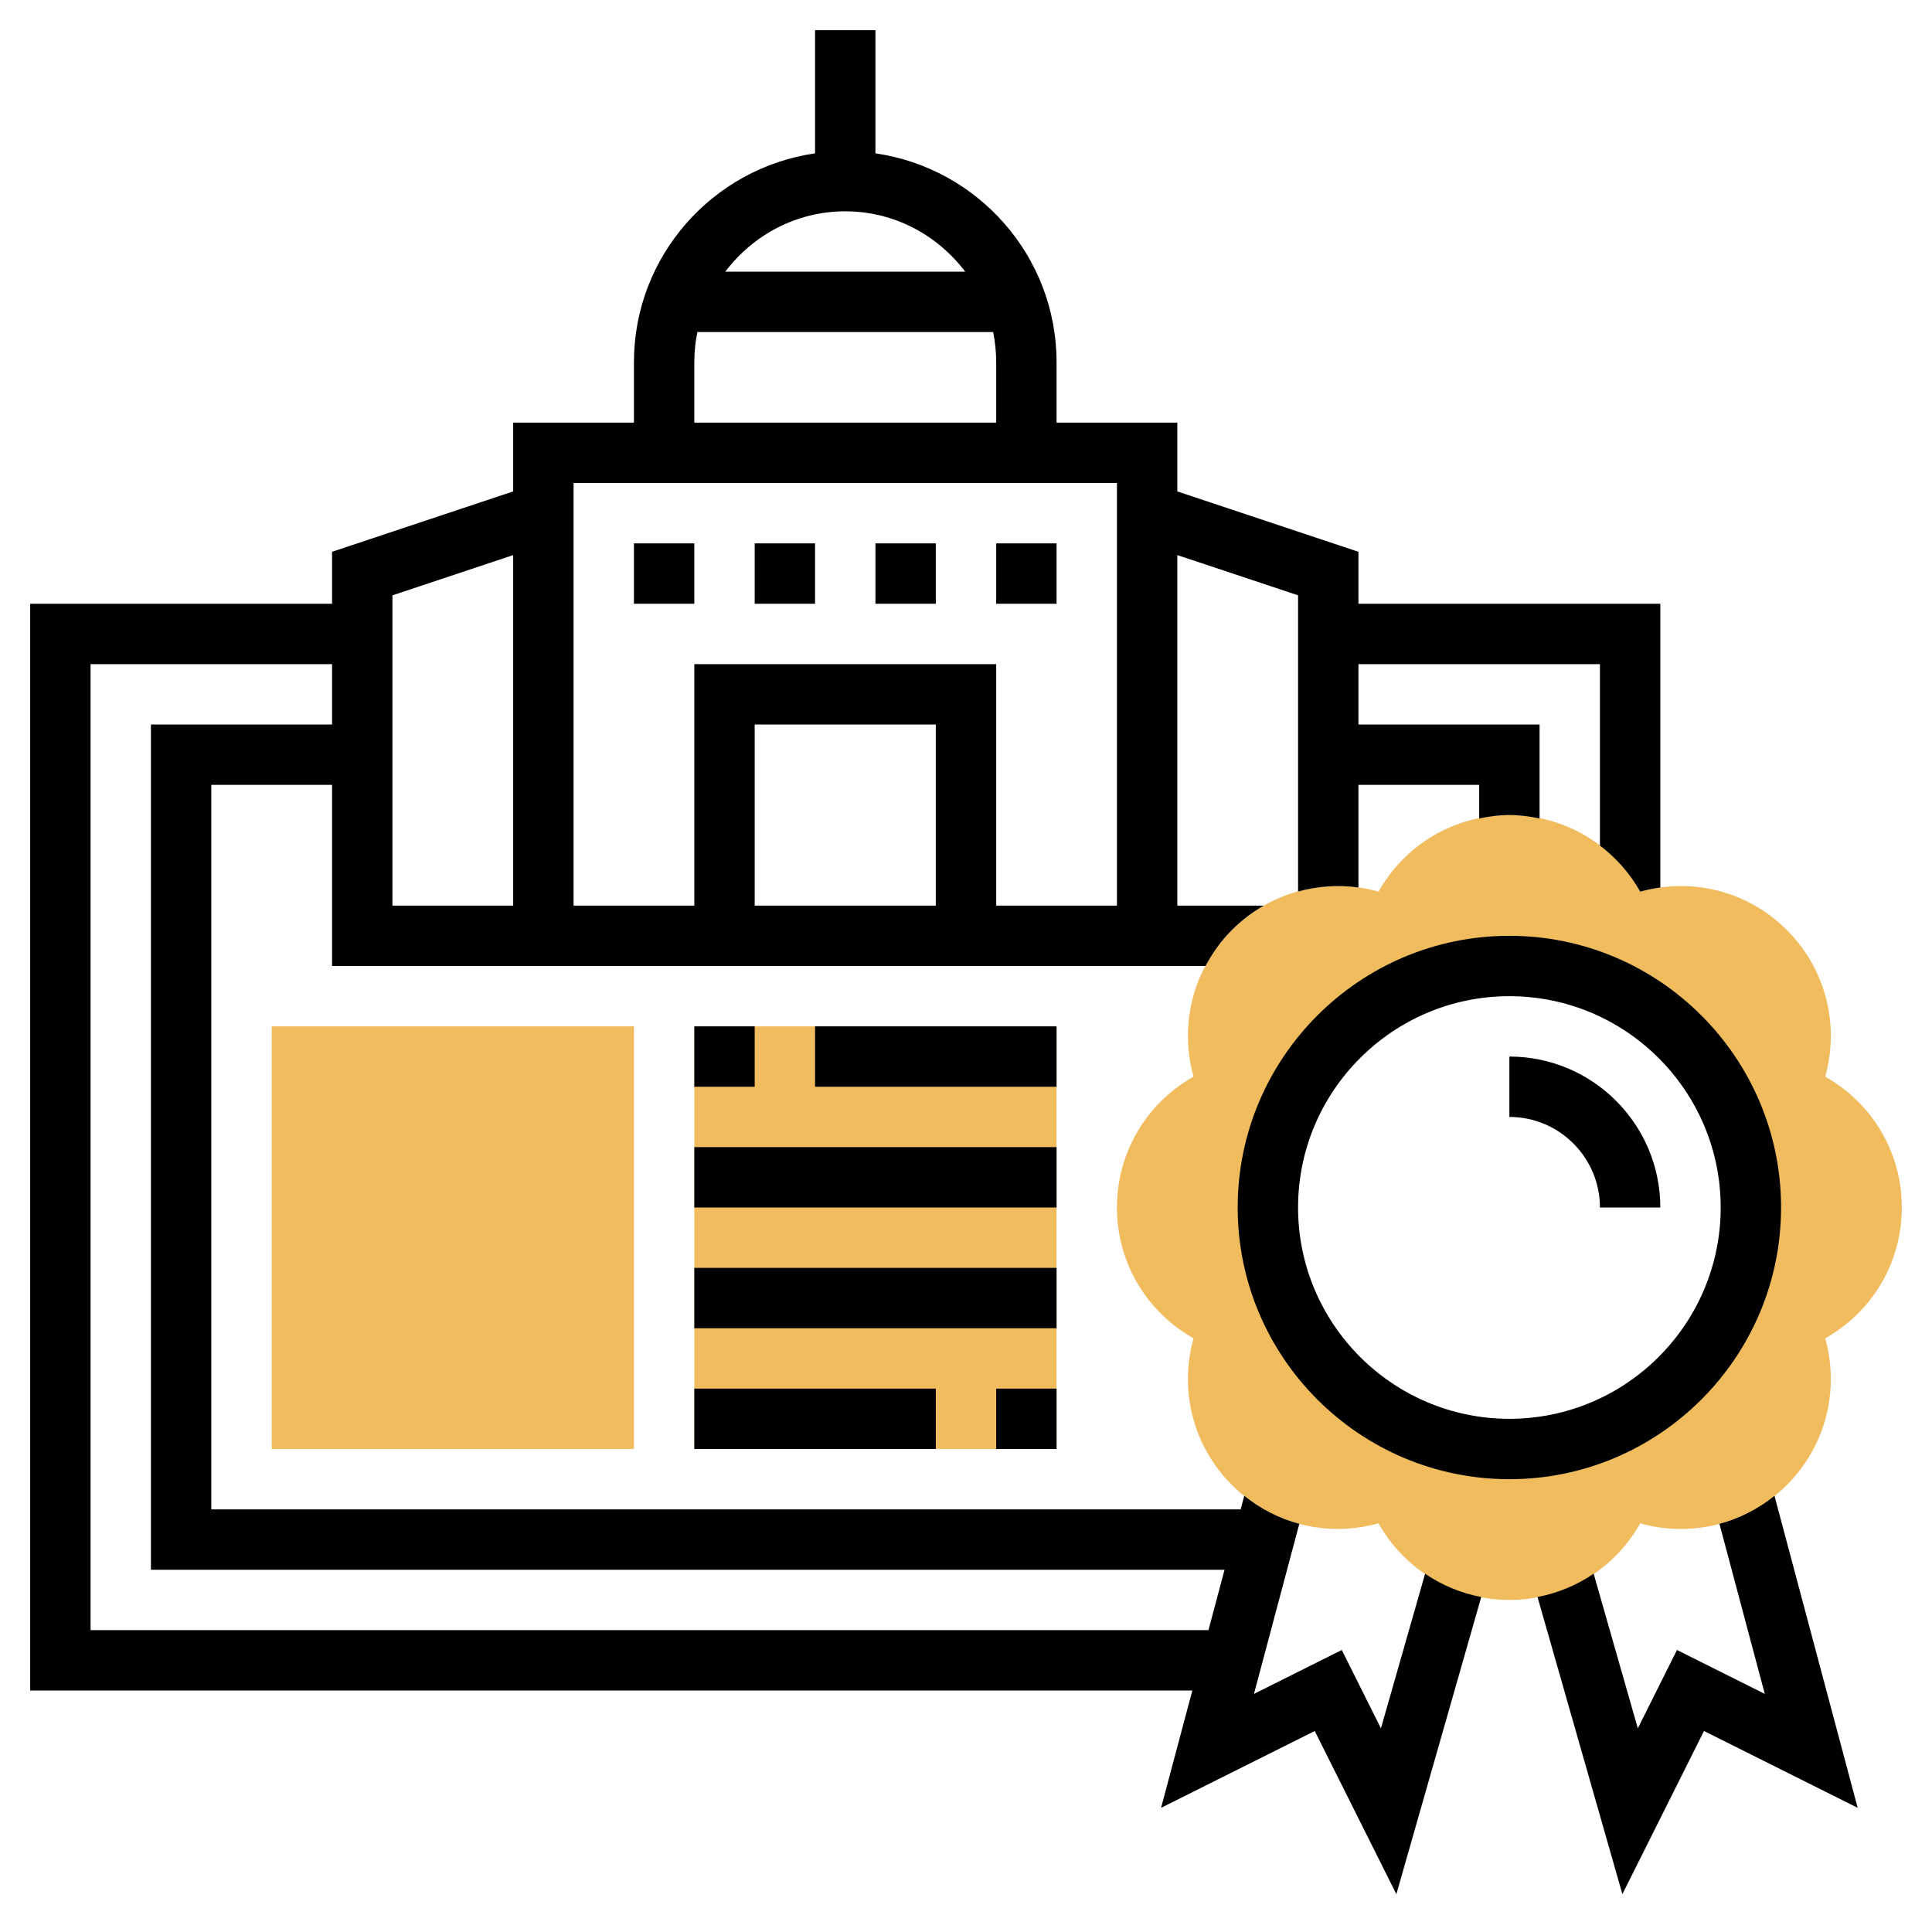
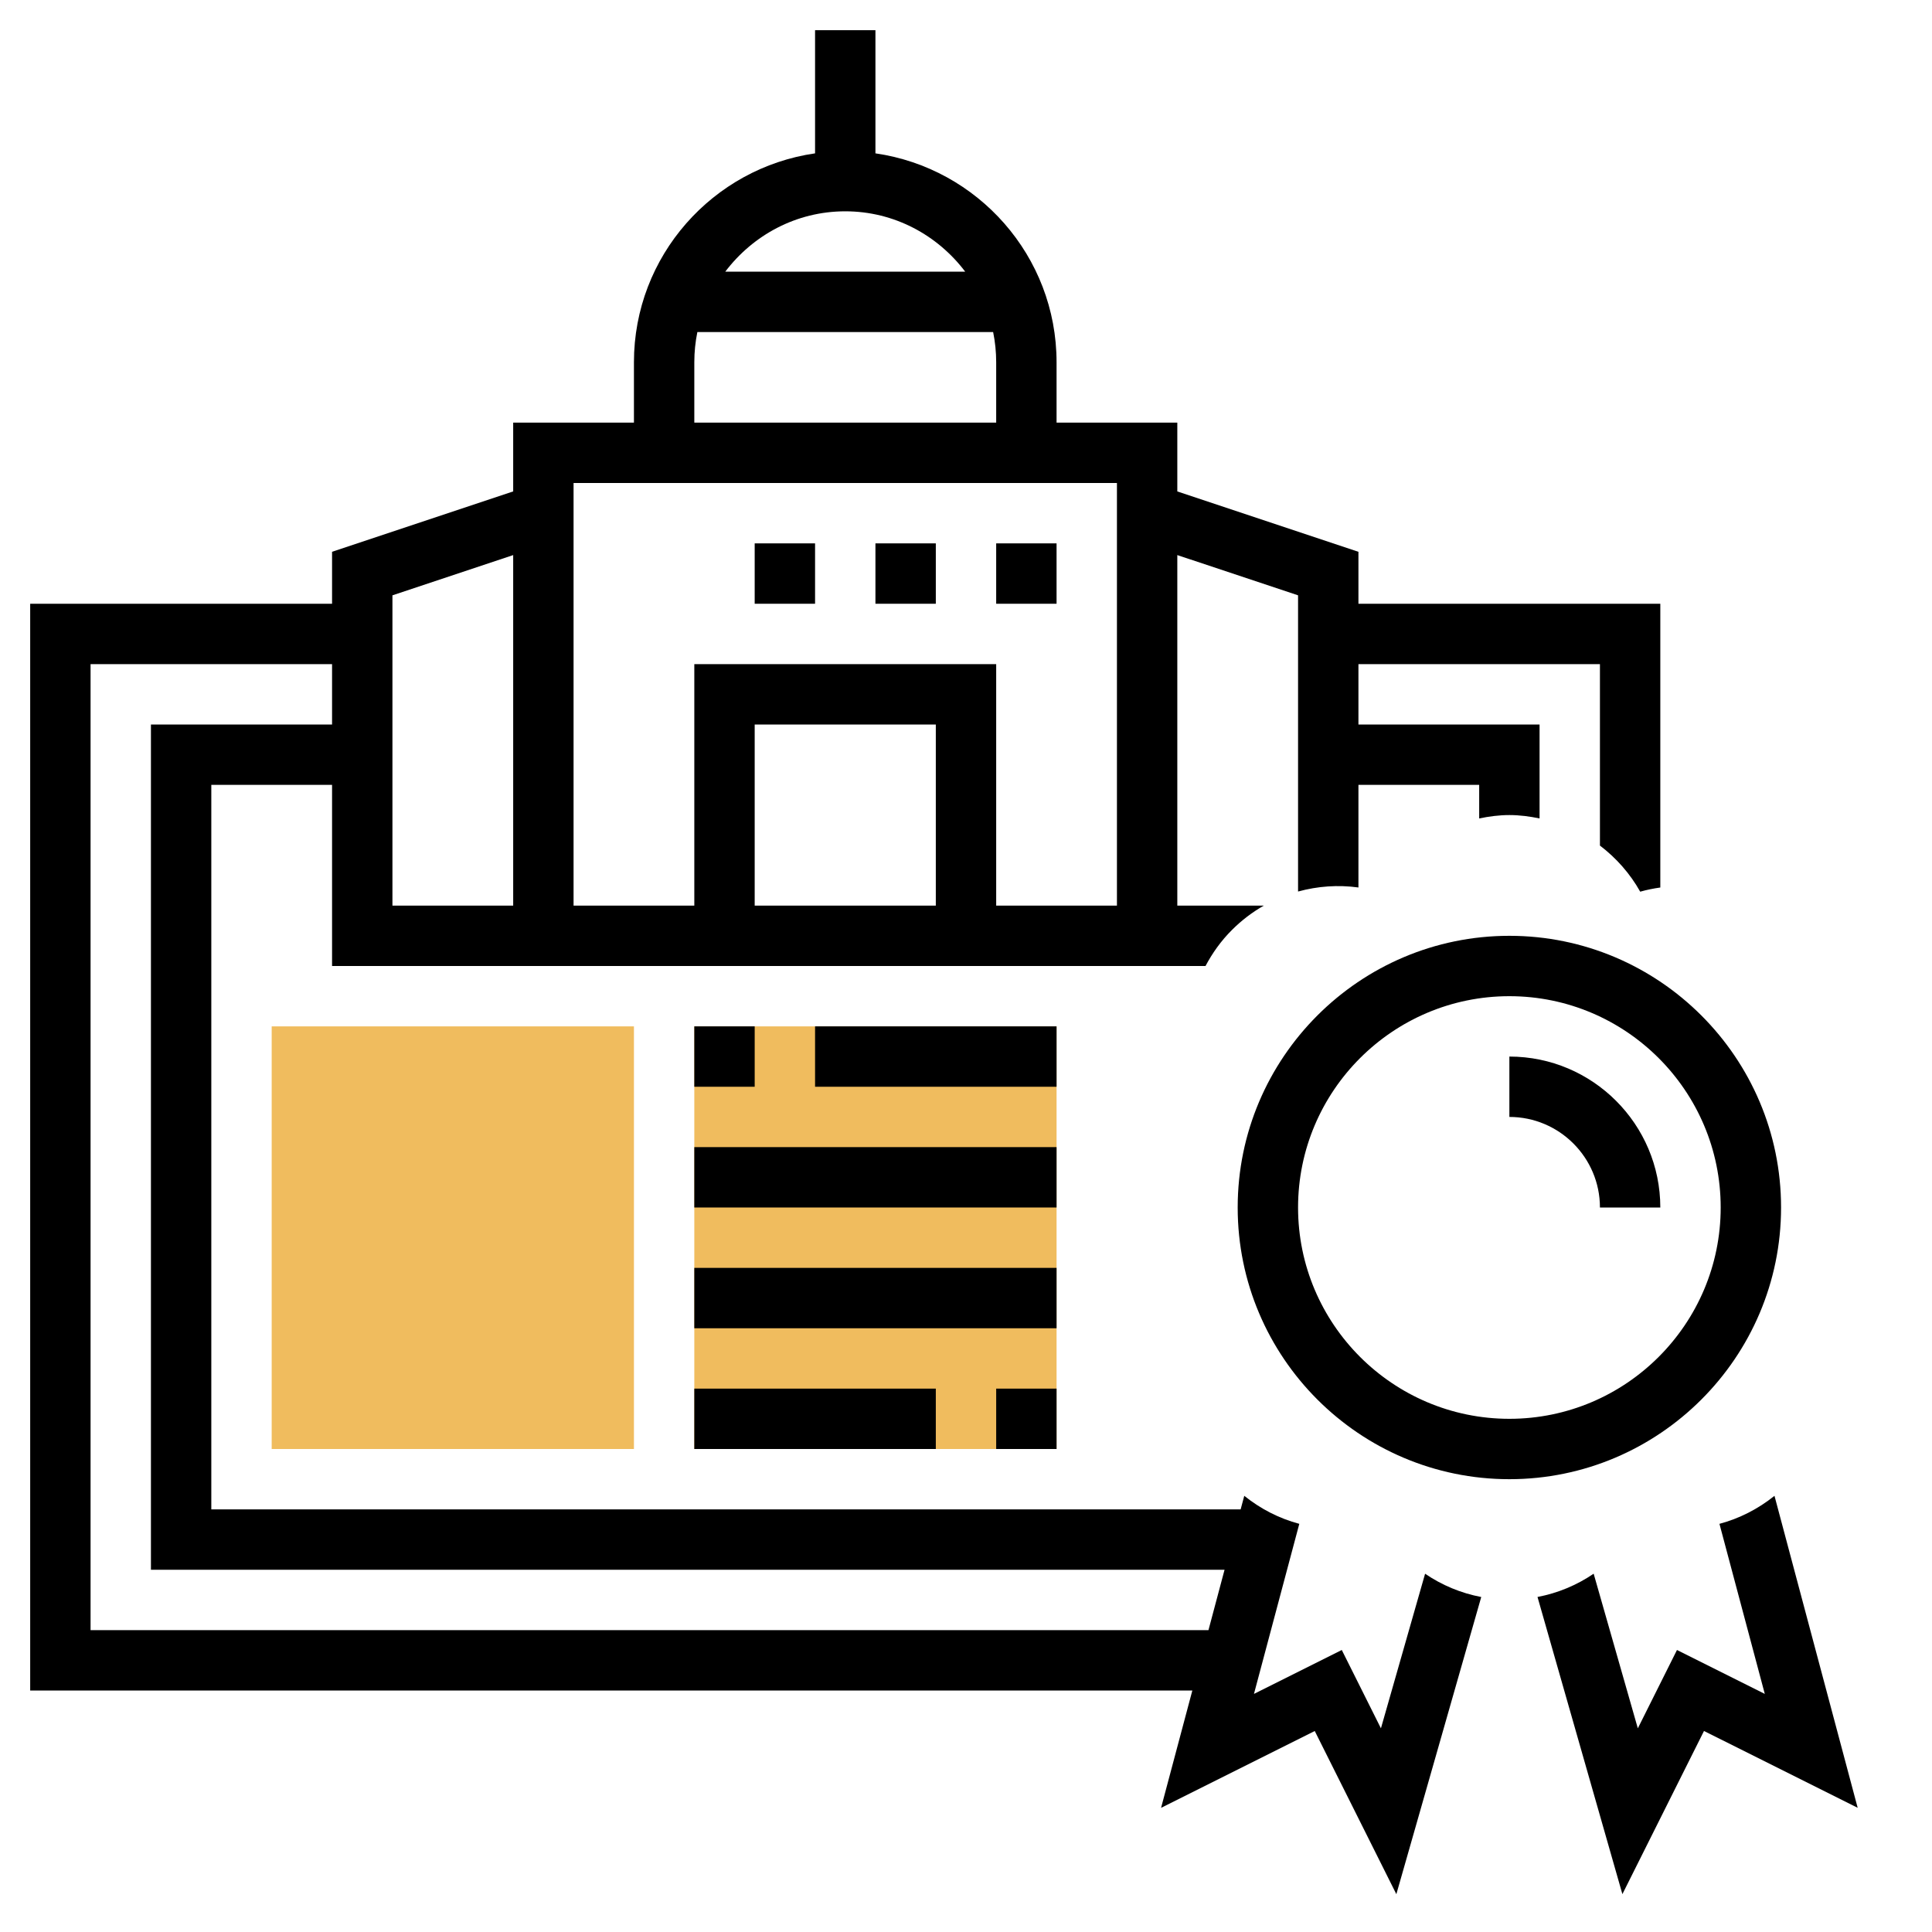
<svg xmlns="http://www.w3.org/2000/svg" id="Layer_5" height="512" viewBox="0 0 64 64" width="512">
  <g>
    <g>
-       <path d="m63 40c0-1.828-.986-3.462-2.538-4.334.481-1.713.023-3.565-1.27-4.858s-3.148-1.751-4.858-1.27c-.872-1.552-2.506-2.538-4.334-2.538s-3.462.986-4.334 2.537c-1.712-.481-3.566-.023-4.858 1.271-1.293 1.293-1.751 3.146-1.27 4.858-1.552.872-2.538 2.506-2.538 4.334s.986 3.462 2.538 4.334c-.481 1.713-.023 3.565 1.27 4.858 1.292 1.292 3.146 1.75 4.858 1.27.872 1.552 2.506 2.538 4.334 2.538s3.462-.986 4.334-2.537c1.71.479 3.565.022 4.858-1.271s1.751-3.146 1.27-4.858c1.552-.872 2.538-2.506 2.538-4.334zm-13 8c-4.418 0-8-3.582-8-8s3.582-8 8-8 8 3.582 8 8-3.582 8-8 8z" fill="#f0bc5e" />
-     </g>
+       </g>
    <g>
      <g>
        <path d="m21 48h-12v-14h12z" fill="#f0bc5e" />
      </g>
    </g>
    <g>
      <path d="m23 34h12v14h-12z" fill="#f0bc5e" />
    </g>
    <g>
      <path d="m45.745 57.253-1.297-2.595-2.909 1.455 1.502-5.634c-.656-.174-1.275-.488-1.823-.928l-.12.449h-34.098v-24h4v6h28.934c.228-.43.515-.834.874-1.192.321-.322.677-.591 1.057-.808h-2.865v-11.612l4 1.333v9.812c.648-.178 1.327-.227 2-.134v-3.399h4v1.112c.325-.067.657-.112 1-.112s.675.045 1 .112v-3.112h-6v-2h8v6.011c.537.408.995.923 1.334 1.527.22-.062.443-.107.666-.138v-9.4h-10v-1.721l-6-2v-2.279h-4v-2c0-3.519-2.613-6.432-6-6.92v-4.08h-2v4.08c-3.387.488-6 3.401-6 6.92v2h-4v2.279l-6 2v1.721h-10v36h38.498l-1.036 3.887 5.091-2.545 2.703 5.405 2.812-9.844c-.676-.128-1.305-.393-1.86-.771zm-14.745-27.253h-6v-6h6zm-3-23c1.627 0 3.061.793 3.974 2h-7.949c.914-1.207 2.348-2 3.975-2zm-5 5c0-.342.035-.677.101-1h9.798c.066.323.101.658.101 1v2h-10zm-4 4h2 2 10 2 2v14h-4v-8h-10v8h-4zm-6 3.721 4-1.333v11.612h-4zm-10 34.279v-32h8v2h-6v28h35.565l-.533 2z" />
      <path d="m58.782 49.551c-.548.44-1.167.753-1.823.928l1.502 5.634-2.909-1.455-1.297 2.595-1.463-5.122c-.555.378-1.184.642-1.86.771l2.812 9.844 2.703-5.405 5.091 2.545z" />
      <path d="m59 40c0-4.962-4.038-9-9-9s-9 4.038-9 9 4.038 9 9 9 9-4.038 9-9zm-9 7c-3.86 0-7-3.14-7-7s3.14-7 7-7 7 3.14 7 7-3.14 7-7 7z" />
      <path d="m50 35v2c1.654 0 3 1.346 3 3h2c0-2.757-2.243-5-5-5z" />
-       <path d="m21 18h2v2h-2z" />
      <path d="m33 18h2v2h-2z" />
      <path d="m25 18h2v2h-2z" />
      <path d="m29 18h2v2h-2z" />
      <path d="m23 34h2v2h-2z" />
      <path d="m27 34h8v2h-8z" />
      <path d="m23 38h12v2h-12z" />
      <path d="m23 42h12v2h-12z" />
      <path d="m33 46h2v2h-2z" />
      <path d="m23 46h8v2h-8z" />
    </g>
  </g>
</svg>